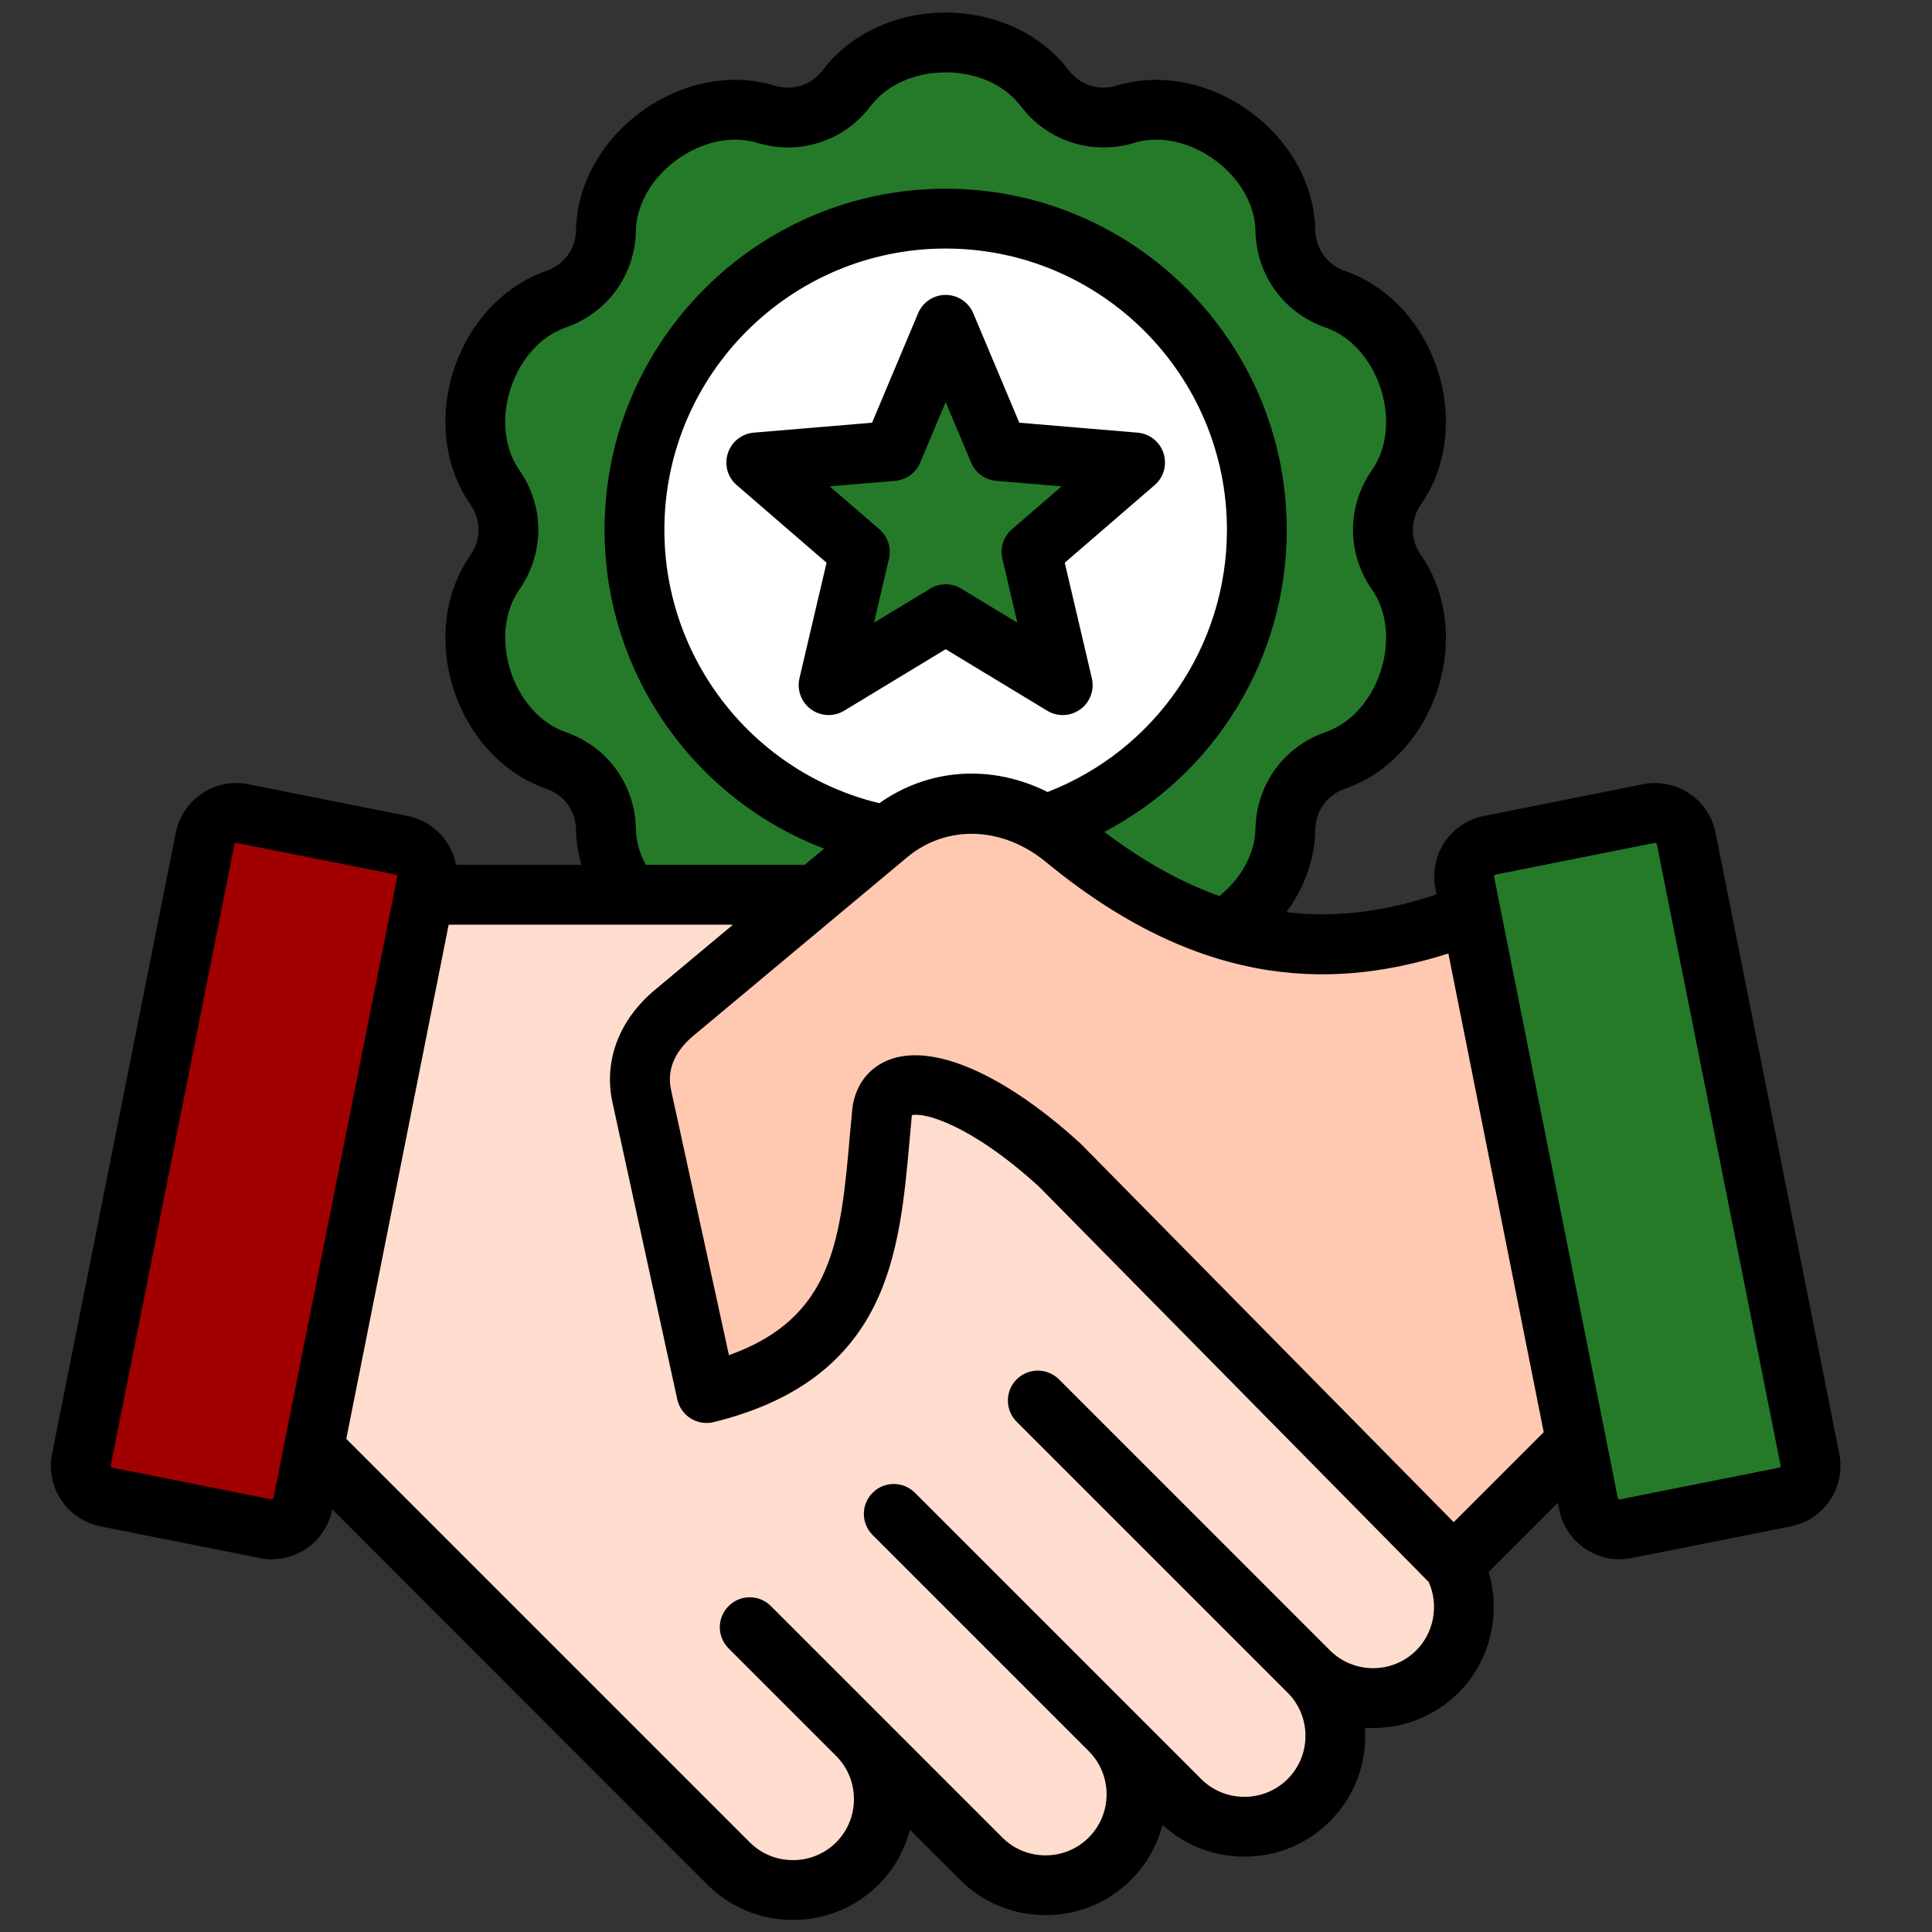
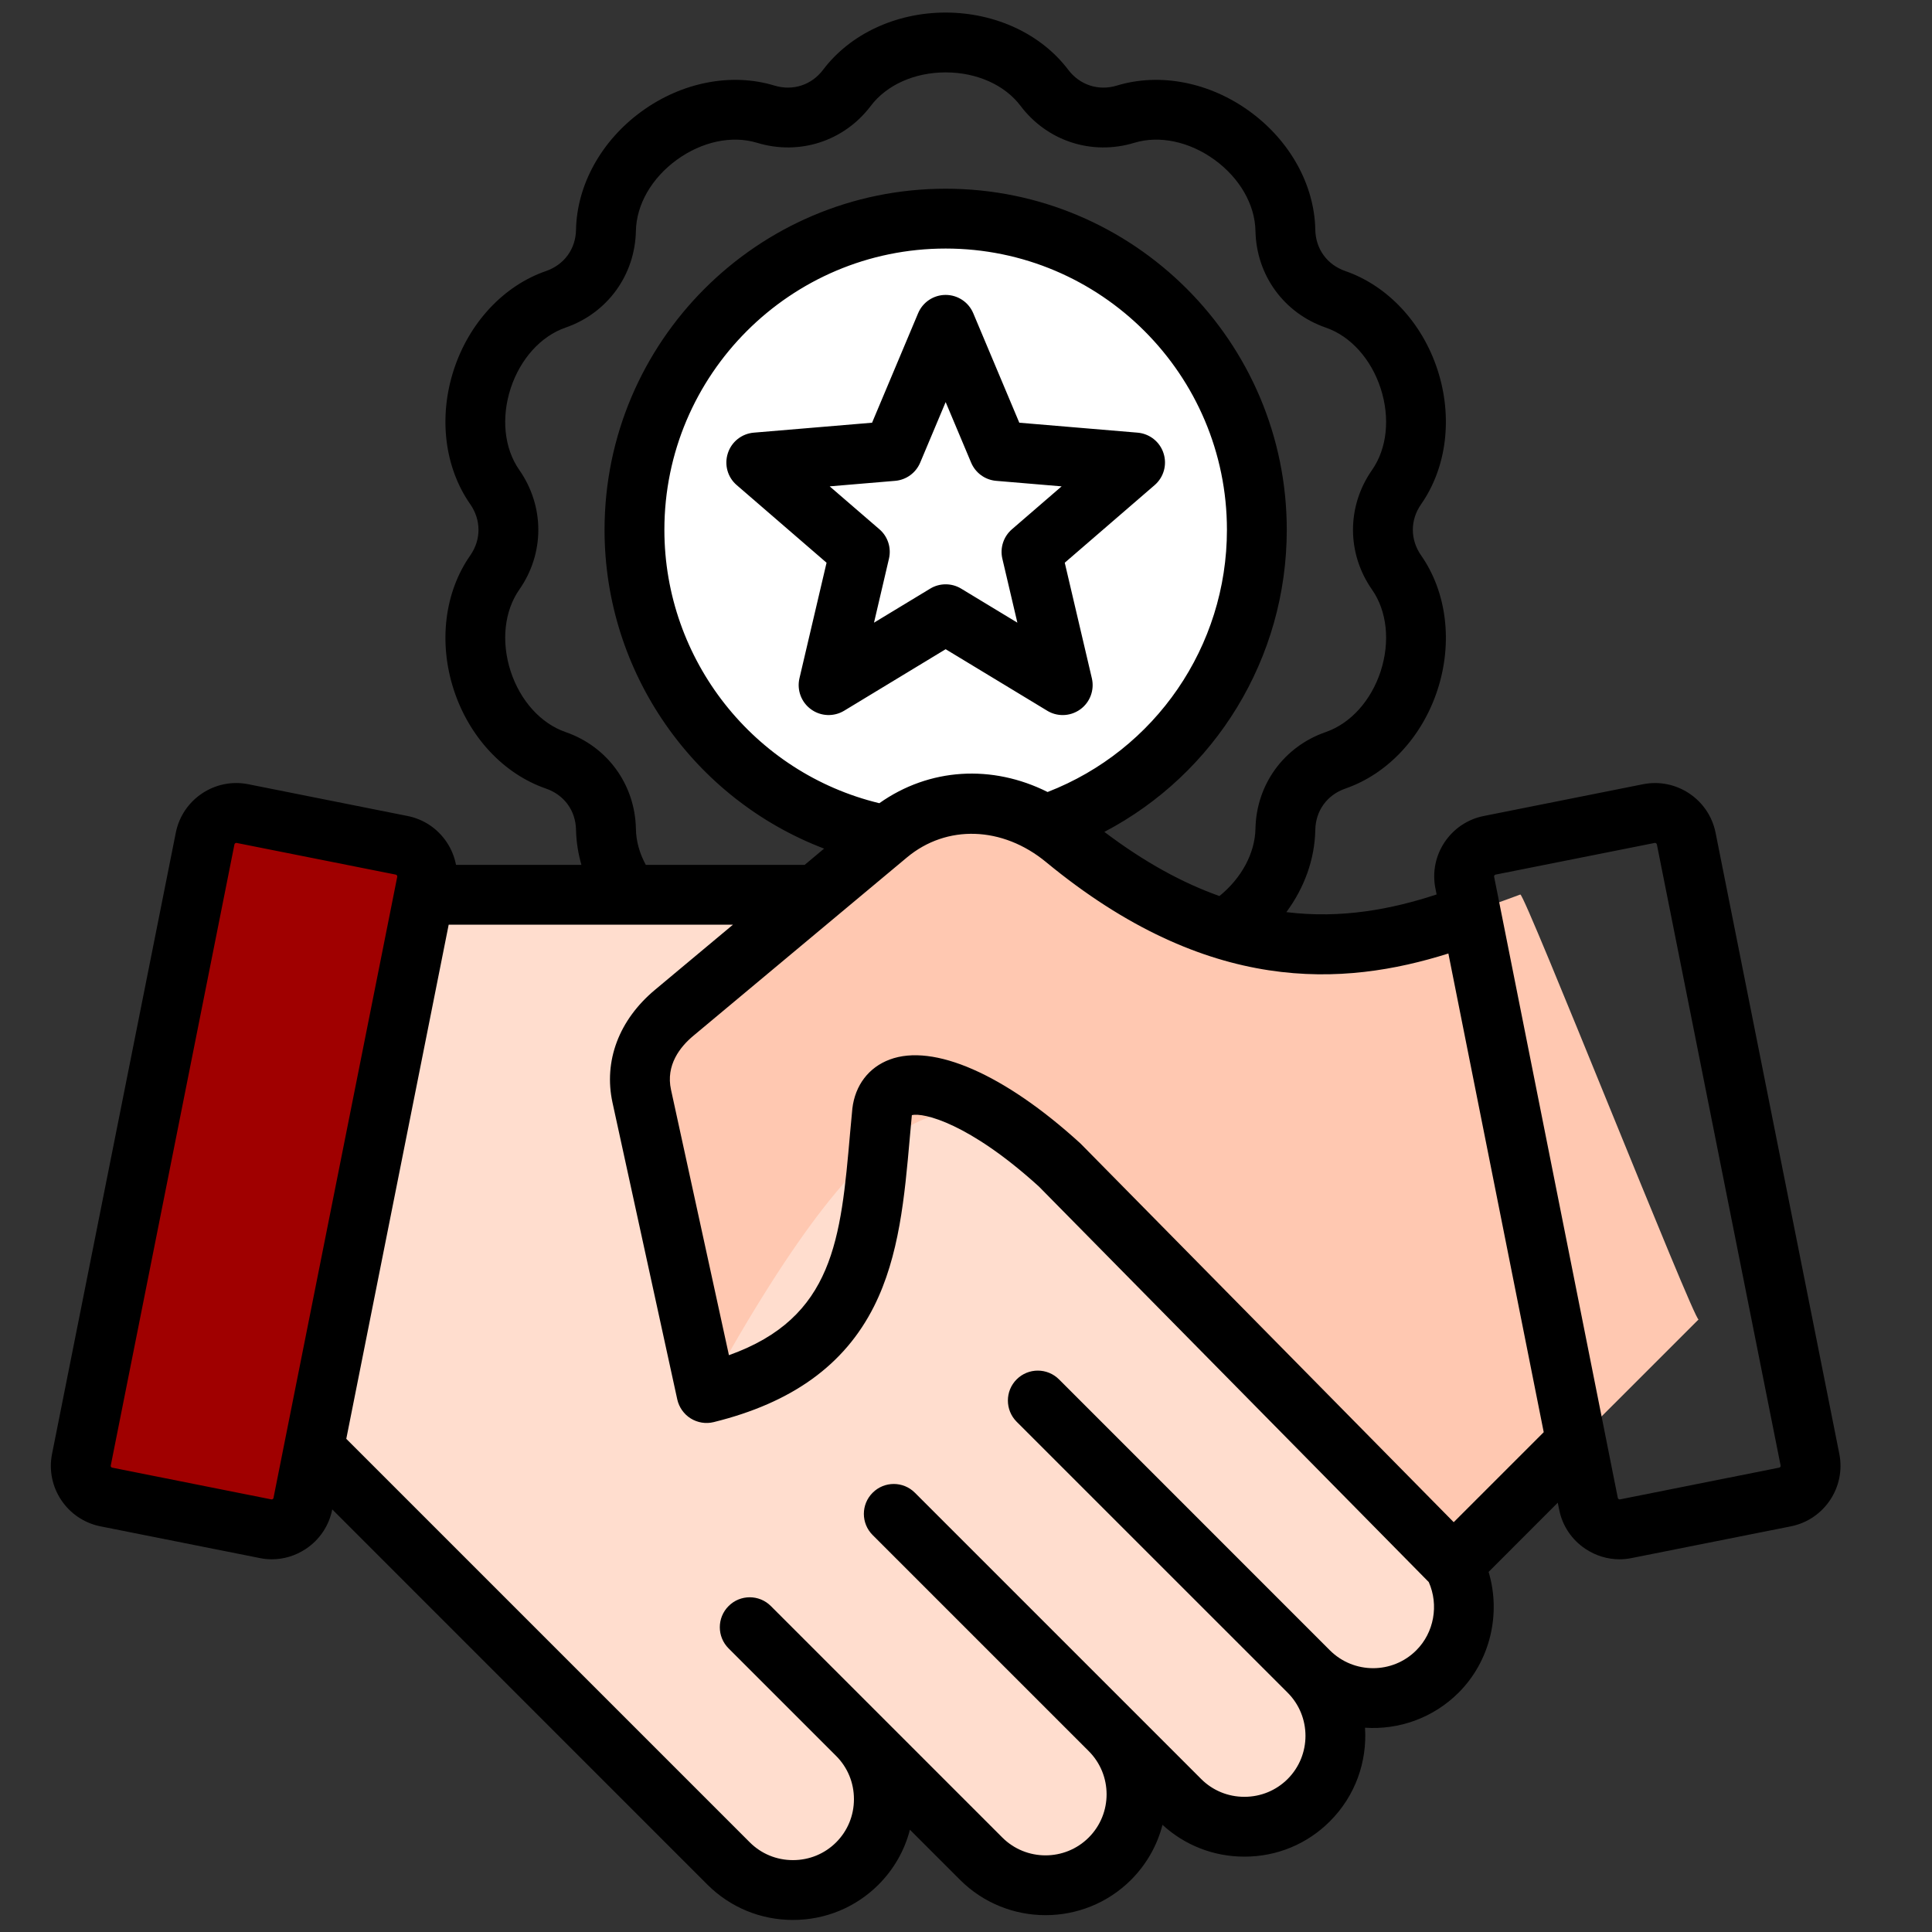
<svg xmlns="http://www.w3.org/2000/svg" width="34" height="34" viewBox="0 0 34 34" fill="none">
  <rect x="0" y="0" width="34" height="34" fill="#333333" stroke="none" />
  <g clip-path="url(#clip0_16048_6965)">
    <g clip-path="url(#clip1_16048_6965)">
-       <path fill-rule="evenodd" clip-rule="evenodd" d="M23.499 13.371C24.757 12.935 25.334 11.161 24.572 10.069C24.251 9.609 24.251 9.027 24.572 8.568C25.334 7.476 24.757 5.701 23.499 5.266C22.969 5.082 22.627 4.611 22.616 4.051C22.591 2.72 21.082 1.623 19.807 2.01C19.271 2.173 18.718 1.994 18.38 1.547C17.577 0.484 15.711 0.484 14.908 1.547C14.57 1.993 14.016 2.173 13.48 2.01C12.206 1.623 10.697 2.72 10.671 4.051C10.66 4.611 10.318 5.082 9.789 5.266C8.53 5.701 7.954 7.476 8.716 8.568C9.036 9.027 9.037 9.609 8.716 10.069C7.954 11.161 8.53 12.935 9.789 13.371C10.318 13.554 10.66 14.025 10.671 14.585C10.697 15.917 12.206 17.014 13.48 16.626C14.016 16.463 14.57 16.643 14.908 17.09C15.711 18.152 17.576 18.152 18.38 17.09C18.718 16.643 19.271 16.463 19.807 16.626C21.081 17.014 22.591 15.917 22.616 14.585C22.627 14.025 22.969 13.554 23.499 13.371Z" fill="#257A29" />
      <path d="M20.518 13.2C22.659 11.059 22.659 7.587 20.518 5.445C18.377 3.304 14.905 3.304 12.763 5.445C10.622 7.587 10.622 11.059 12.763 13.2C14.905 15.342 18.377 15.342 20.518 13.2Z" fill="white" />
-       <path fill-rule="evenodd" clip-rule="evenodd" d="M16.643 5.979L17.552 8.204L19.949 8.381L18.114 9.933L18.686 12.268L16.643 11.002L14.6 12.268L15.172 9.933L13.337 8.381L15.734 8.204L16.643 5.979Z" fill="#257A29" />
      <path fill-rule="evenodd" clip-rule="evenodd" d="M16.113 15.749C22.234 23.351 25.295 27.152 25.295 27.152C25.918 27.775 25.918 28.794 25.295 29.417C24.672 30.04 23.653 30.04 23.03 29.417C23.653 30.04 23.653 31.059 23.03 31.682C22.407 32.305 21.388 32.305 20.765 31.682L19.53 30.447C20.153 31.069 20.153 32.088 19.53 32.711C18.907 33.334 17.888 33.334 17.265 32.711L15.086 30.531C15.708 31.154 15.708 32.173 15.085 32.796C14.463 33.419 13.444 33.419 12.821 32.796L3.888 23.863C3.888 23.863 4.492 21.159 5.7 15.749H16.113Z" fill="#FFDDCE" />
      <path fill-rule="evenodd" clip-rule="evenodd" d="M7.067 14.876L4.264 14.318C3.963 14.258 3.668 14.455 3.608 14.756L1.43 25.688C1.37 25.989 1.567 26.285 1.868 26.344L4.671 26.903C4.971 26.963 5.267 26.765 5.327 26.465L7.505 15.532C7.565 15.231 7.367 14.936 7.067 14.876Z" fill="#A00000" />
-       <path fill-rule="evenodd" clip-rule="evenodd" d="M29.892 23.22C29.814 23.25 26.831 15.713 26.755 15.742C23.89 16.813 21.693 17.203 18.74 14.767C17.806 13.997 16.547 13.911 15.618 14.687L11.86 17.825C11.411 18.2 11.164 18.721 11.289 19.293L12.429 24.517C15.328 23.803 15.314 21.74 15.518 19.572C15.616 18.741 16.959 18.968 18.643 20.503L25.575 27.536L29.892 23.22Z" fill="#FFC8B1" />
-       <path fill-rule="evenodd" clip-rule="evenodd" d="M26.213 14.876L29.016 14.318C29.317 14.258 29.612 14.455 29.672 14.756L31.85 25.688C31.91 25.989 31.713 26.285 31.412 26.344L28.609 26.903C28.308 26.963 28.013 26.765 27.953 26.465L25.775 15.532C25.715 15.231 25.912 14.936 26.213 14.876Z" fill="#257A29" />
+       <path fill-rule="evenodd" clip-rule="evenodd" d="M29.892 23.22C29.814 23.25 26.831 15.713 26.755 15.742C23.89 16.813 21.693 17.203 18.74 14.767C17.806 13.997 16.547 13.911 15.618 14.687L11.86 17.825C11.411 18.2 11.164 18.721 11.289 19.293L12.429 24.517C15.616 18.741 16.959 18.968 18.643 20.503L25.575 27.536L29.892 23.22Z" fill="#FFC8B1" />
      <path fill-rule="evenodd" clip-rule="evenodd" d="M31.311 25.828L28.508 26.387C28.506 26.387 28.497 26.389 28.485 26.381C28.477 26.377 28.473 26.37 28.471 26.362L26.294 15.429C26.29 15.414 26.302 15.396 26.318 15.392L29.121 14.834C29.122 14.834 29.125 14.834 29.126 14.834C29.14 14.834 29.154 14.845 29.158 14.859L31.336 25.792C31.339 25.807 31.327 25.825 31.311 25.828ZM25.583 26.788L27.167 25.204L25.489 16.78C23.649 17.36 21.26 17.523 18.41 15.172C17.643 14.539 16.659 14.506 15.96 15.09L12.202 18.228C11.97 18.421 11.713 18.744 11.809 19.179L12.828 23.849C14.675 23.19 14.797 21.803 14.96 19.941C14.973 19.802 14.986 19.661 14.999 19.521C14.999 19.517 14.999 19.512 15 19.508C15.049 19.098 15.288 18.784 15.658 18.646C16.428 18.358 17.679 18.907 19.003 20.113C19.01 20.119 19.016 20.125 19.023 20.132L25.583 26.788ZM24.924 29.043C24.506 29.462 23.824 29.462 23.404 29.043C23.404 29.043 23.404 29.043 23.404 29.043L18.637 24.275C18.43 24.069 18.097 24.069 17.891 24.275C17.686 24.48 17.686 24.814 17.891 25.02L22.66 29.788C23.079 30.207 23.079 30.889 22.66 31.308C22.458 31.509 22.188 31.621 21.899 31.621C21.611 31.621 21.341 31.51 21.139 31.308L16.101 26.27C15.896 26.064 15.562 26.064 15.357 26.27C15.151 26.475 15.151 26.808 15.357 27.014L19.16 30.817C19.579 31.236 19.579 31.918 19.16 32.337C18.741 32.756 18.058 32.756 17.639 32.337L13.566 28.264C13.361 28.058 13.027 28.058 12.822 28.264C12.616 28.47 12.616 28.803 12.822 29.009L14.715 30.902C14.917 31.104 15.028 31.374 15.028 31.662C15.028 31.95 14.917 32.22 14.715 32.422C14.513 32.624 14.243 32.735 13.955 32.735C13.666 32.735 13.397 32.624 13.195 32.422L6.094 25.321L7.896 16.273H12.899L11.527 17.419C10.892 17.949 10.62 18.672 10.779 19.404L11.919 24.628C11.95 24.766 12.035 24.887 12.155 24.962C12.276 25.037 12.422 25.061 12.559 25.027C13.939 24.687 14.862 24.021 15.38 22.992C15.827 22.105 15.92 21.052 16.01 20.033C16.022 19.899 16.034 19.763 16.047 19.627C16.047 19.627 16.047 19.626 16.047 19.625C16.249 19.574 17.056 19.766 18.283 20.881L25.144 27.842C25.323 28.245 25.238 28.73 24.924 29.043ZM4.799 26.381C4.807 26.377 4.812 26.37 4.813 26.362L6.991 15.429C6.992 15.422 6.991 15.414 6.985 15.406C6.978 15.395 6.969 15.393 6.966 15.392L4.163 14.834C4.162 14.834 4.16 14.834 4.158 14.834C4.144 14.834 4.13 14.845 4.126 14.859L1.949 25.792C1.945 25.807 1.958 25.825 1.973 25.828L4.776 26.387C4.779 26.387 4.788 26.389 4.799 26.381ZM15.475 14.135C13.27 13.603 11.692 11.616 11.692 9.324C11.692 6.594 13.913 4.374 16.642 4.374C19.372 4.374 21.592 6.594 21.592 9.324C21.592 11.376 20.332 13.202 18.436 13.938C17.46 13.449 16.355 13.512 15.475 14.135ZM11.191 14.585C11.175 13.806 10.69 13.138 9.953 12.883C9.517 12.732 9.155 12.331 8.986 11.811C8.818 11.292 8.874 10.755 9.139 10.376C9.585 9.737 9.585 8.911 9.139 8.271C8.874 7.893 8.818 7.356 8.986 6.837C9.156 6.317 9.517 5.916 9.953 5.765C10.69 5.51 11.175 4.842 11.191 4.062C11.2 3.6 11.469 3.133 11.911 2.812C12.353 2.491 12.881 2.379 13.323 2.513C14.069 2.74 14.854 2.485 15.325 1.863C15.603 1.494 16.096 1.274 16.642 1.274C17.188 1.274 17.682 1.494 17.96 1.863C18.43 2.485 19.216 2.74 19.962 2.513C20.404 2.379 20.932 2.491 21.374 2.812C21.816 3.133 22.085 3.6 22.094 4.062C22.109 4.842 22.594 5.51 23.331 5.765C23.768 5.916 24.129 6.317 24.298 6.837C24.466 7.356 24.41 7.893 24.145 8.272C23.699 8.911 23.699 9.737 24.145 10.376C24.41 10.755 24.466 11.292 24.298 11.812C24.129 12.331 23.767 12.732 23.331 12.883C22.594 13.138 22.109 13.806 22.094 14.585C22.085 15.017 21.847 15.455 21.46 15.769C20.824 15.543 20.15 15.181 19.435 14.64C21.388 13.616 22.645 11.582 22.645 9.324C22.645 6.014 19.952 3.321 16.642 3.321C13.332 3.321 10.639 6.014 10.639 9.324C10.639 11.845 12.213 14.062 14.503 14.934L14.161 15.22H11.365C11.254 15.016 11.194 14.8 11.191 14.585ZM32.369 25.586L30.191 14.653C30.073 14.067 29.501 13.685 28.915 13.801L26.113 14.36C25.526 14.476 25.143 15.049 25.261 15.635L25.282 15.741C24.487 16.002 23.61 16.171 22.638 16.052C22.955 15.623 23.137 15.122 23.147 14.606C23.153 14.267 23.355 13.989 23.675 13.878C24.422 13.62 25.029 12.969 25.299 12.137C25.569 11.305 25.461 10.422 25.009 9.774C24.815 9.496 24.815 9.152 25.009 8.874C25.461 8.226 25.569 7.343 25.299 6.511C25.029 5.68 24.422 5.029 23.675 4.77C23.355 4.659 23.153 4.381 23.147 4.042C23.132 3.252 22.7 2.474 21.992 1.96C21.285 1.446 20.412 1.276 19.655 1.506C19.332 1.604 19.004 1.498 18.799 1.228C18.323 0.598 17.517 0.222 16.642 0.221C15.767 0.221 14.961 0.598 14.485 1.228C14.281 1.498 13.953 1.604 13.629 1.506C12.873 1.276 11.999 1.446 11.292 1.96C10.584 2.474 10.153 3.252 10.137 4.042C10.132 4.381 9.929 4.659 9.609 4.77C8.862 5.028 8.255 5.68 7.985 6.511C7.715 7.343 7.823 8.226 8.276 8.874C8.469 9.152 8.469 9.497 8.276 9.774C7.823 10.422 7.715 11.305 7.985 12.137C8.255 12.969 8.862 13.62 9.609 13.878C9.929 13.989 10.132 14.267 10.137 14.606C10.142 14.813 10.174 15.019 10.232 15.22H8.025C7.998 15.08 7.944 14.944 7.862 14.822C7.7 14.58 7.455 14.416 7.172 14.36L4.369 13.801C3.783 13.684 3.211 14.067 3.094 14.653L0.916 25.586C0.799 26.172 1.181 26.744 1.768 26.861L4.57 27.419C4.641 27.434 4.713 27.441 4.783 27.441C4.995 27.441 5.203 27.378 5.384 27.257C5.625 27.096 5.789 26.851 5.846 26.568L5.847 26.563L12.45 33.167C12.851 33.567 13.386 33.788 13.955 33.788C14.525 33.788 15.059 33.567 15.46 33.167C15.731 32.895 15.92 32.563 16.013 32.2L16.895 33.082C17.725 33.911 19.075 33.911 19.905 33.082C20.182 32.804 20.367 32.468 20.458 32.114C20.851 32.475 21.36 32.674 21.899 32.674C22.47 32.674 23.004 32.453 23.404 32.052C23.856 31.601 24.061 30.997 24.022 30.405C24.613 30.445 25.218 30.238 25.669 29.788C26.226 29.231 26.419 28.402 26.197 27.663L27.414 26.445L27.439 26.568C27.495 26.851 27.659 27.096 27.9 27.257C28.081 27.378 28.289 27.441 28.501 27.441C28.571 27.441 28.643 27.434 28.715 27.419L31.517 26.861C32.103 26.744 32.485 26.172 32.369 25.586ZM16.915 10.359L17.904 10.958L17.64 9.833C17.595 9.642 17.66 9.442 17.809 9.314L18.683 8.559L17.531 8.462C17.336 8.446 17.166 8.322 17.09 8.141L16.642 7.076L16.194 8.141C16.118 8.322 15.948 8.446 15.753 8.462L14.601 8.559L15.476 9.314C15.625 9.442 15.689 9.642 15.644 9.833L15.381 10.958L16.37 10.359C16.453 10.308 16.548 10.283 16.642 10.283C16.737 10.283 16.831 10.308 16.915 10.359ZM18.702 12.584C18.811 12.584 18.919 12.55 19.012 12.483C19.183 12.359 19.263 12.143 19.215 11.937L18.738 9.903L20.32 8.537C20.48 8.399 20.542 8.178 20.476 7.976C20.411 7.774 20.231 7.632 20.019 7.614L17.938 7.439L17.128 5.513C17.046 5.317 16.854 5.19 16.642 5.19C16.43 5.19 16.239 5.317 16.157 5.513L15.347 7.439L13.265 7.614C13.054 7.632 12.874 7.774 12.809 7.976C12.743 8.178 12.804 8.399 12.965 8.537L14.546 9.903L14.069 11.937C14.021 12.143 14.101 12.359 14.273 12.483C14.444 12.608 14.674 12.617 14.855 12.508L16.642 11.425L18.43 12.508C18.513 12.559 18.608 12.584 18.702 12.584Z" fill="black" />
    </g>
  </g>
  <defs>
    <clipPath id="clip0_16048_6965">
      <rect width="33.698" height="33.698" fill="white" transform="translate(-0.007 0.155)" />
    </clipPath>
    <clipPath id="clip1_16048_6965">
      <rect width="33.698" height="33.698" fill="white" transform="translate(-0.204 0.157)" />
    </clipPath>
  </defs>
</svg>